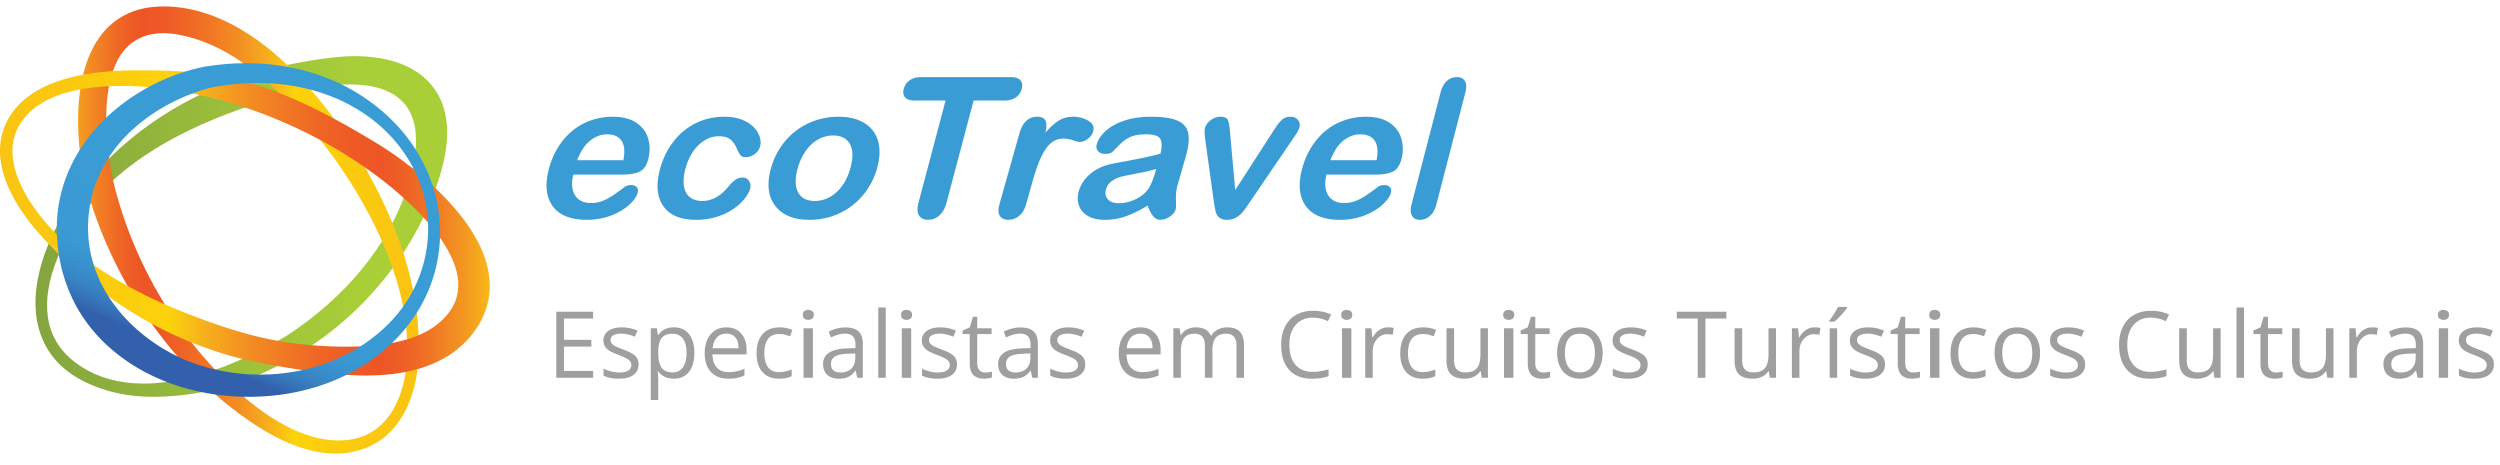
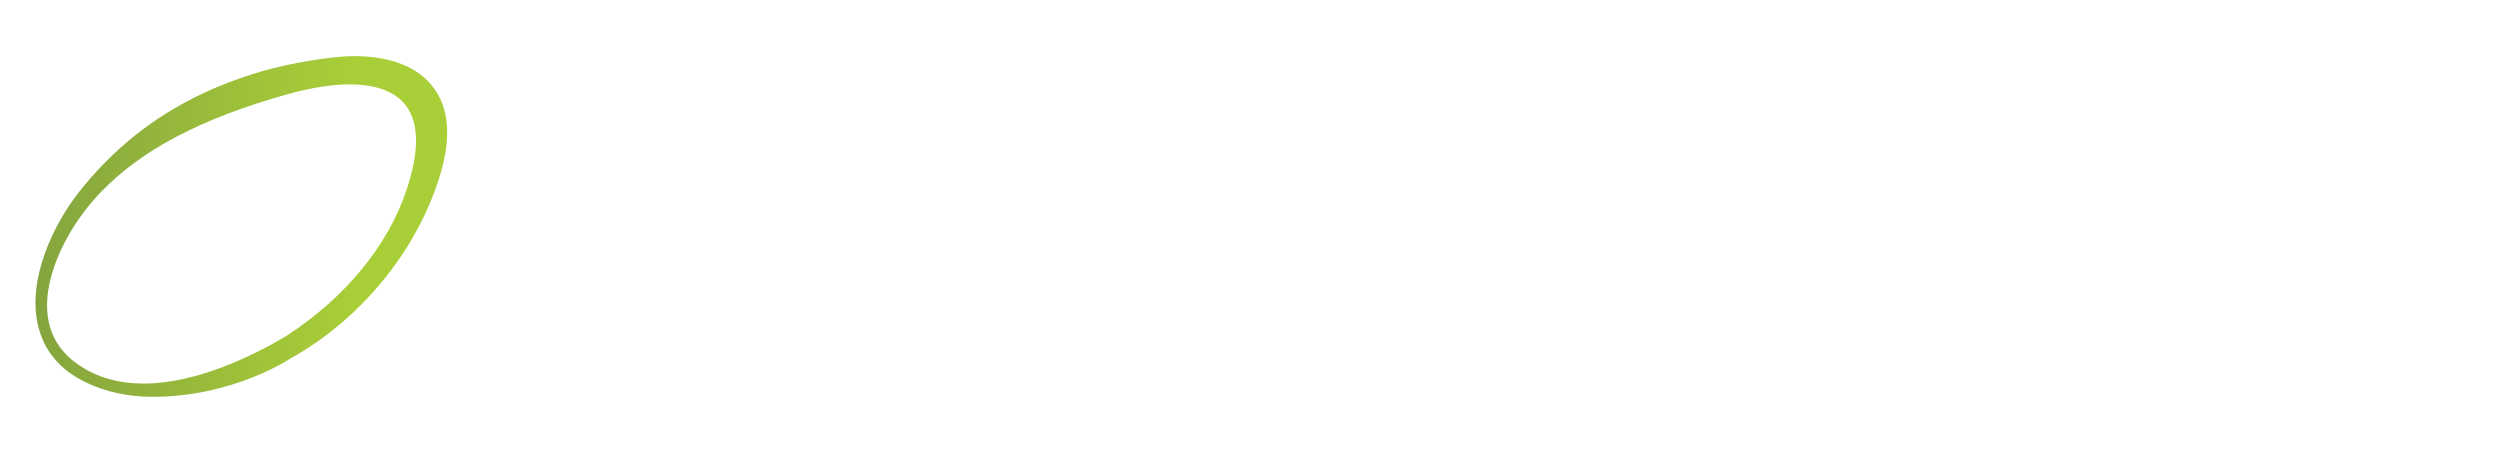
<svg xmlns="http://www.w3.org/2000/svg" width="226" height="42" viewBox="0 0 226 42">
  <defs>
    <linearGradient x1=".032%" y1="49.993%" x2="100.021%" y2="49.993%" id="j8gklw62qa">
      <stop stop-color="#83A43E" offset="0%" />
      <stop stop-color="#86A73E" offset="5.933%" />
      <stop stop-color="#9FC23A" offset="53.39%" />
      <stop stop-color="#A9CF38" offset="79.72%" />
    </linearGradient>
    <linearGradient x1="101.447%" y1="50.012%" x2="-3.295%" y2="50.012%" id="o9p6zquycb">
      <stop stop-color="#F9C213" offset="0%" />
      <stop stop-color="#FCD20B" offset="35.94%" />
      <stop stop-color="#FBCF0E" offset="36.57%" />
      <stop stop-color="#F6AB1E" offset="44%" />
      <stop stop-color="#F38E23" offset="51.34%" />
      <stop stop-color="#F17824" offset="58.44%" />
      <stop stop-color="#EF6625" offset="65.24%" />
      <stop stop-color="#EE5A26" offset="71.61%" />
      <stop stop-color="#EE5526" offset="77.11%" />
      <stop stop-color="#EE5B26" offset="80.15%" />
      <stop stop-color="#EF6825" offset="84.14%" />
      <stop stop-color="#F17D24" offset="88.65%" />
      <stop stop-color="#F39621" offset="93.54%" />
      <stop stop-color="#F8B918" offset="98.69%" />
      <stop stop-color="#F9C213" offset="100%" />
    </linearGradient>
    <linearGradient x1="-.003%" y1="50.016%" x2="100.013%" y2="50.016%" id="mzgz1l905c">
      <stop stop-color="#F9C213" offset="0%" />
      <stop stop-color="#FCD20B" offset="35.94%" />
      <stop stop-color="#FBCF0E" offset="36.57%" />
      <stop stop-color="#F6AB1E" offset="44%" />
      <stop stop-color="#F38E23" offset="51.34%" />
      <stop stop-color="#F17824" offset="58.44%" />
      <stop stop-color="#EF6625" offset="65.24%" />
      <stop stop-color="#EE5A26" offset="71.61%" />
      <stop stop-color="#EE5526" offset="77.11%" />
      <stop stop-color="#EE5B26" offset="80.15%" />
      <stop stop-color="#EF6825" offset="84.14%" />
      <stop stop-color="#F17D24" offset="88.65%" />
      <stop stop-color="#F39621" offset="93.54%" />
      <stop stop-color="#F8B918" offset="98.69%" />
      <stop stop-color="#F9C213" offset="100%" />
    </linearGradient>
    <linearGradient x1="31.996%" y1="85.871%" x2="53.553%" y2="43.317%" id="m9w3glwjhd">
      <stop stop-color="#3360AD" offset="0%" />
      <stop stop-color="#3465B0" offset="1.417%" />
      <stop stop-color="#3675BA" offset="7.267%" />
      <stop stop-color="#3882C3" offset="13.73%" />
      <stop stop-color="#388DCB" offset="20.93%" />
      <stop stop-color="#3995D0" offset="29.27%" />
      <stop stop-color="#3A9AD4" offset="39.81%" />
      <stop stop-color="#3A9CD5" offset="100%" />
    </linearGradient>
  </defs>
  <g fill-rule="nonzero" fill="none">
-     <path d="M67.813 17.05c-.077.286-.243.59-.499.915a4.66 4.66 0 0 1-1.024.928c-.426.293-.927.53-1.504.709a6.241 6.241 0 0 1-1.858.269c-1.408 0-2.397-.413-2.967-1.239-.57-.825-.671-1.932-.301-3.32.25-.94.652-1.77 1.207-2.492a5.765 5.765 0 0 1 2.016-1.675c.79-.395 1.66-.592 2.612-.592.59 0 1.108.087 1.554.26.447.174.804.398 1.074.672.269.274.453.567.55.877.099.31.112.6.04.87a1.27 1.27 0 0 1-.49.696c-.254.19-.526.285-.815.285-.19 0-.333-.049-.432-.147-.1-.098-.198-.256-.296-.474-.165-.425-.37-.744-.617-.957-.247-.213-.604-.319-1.071-.319-.674 0-1.287.264-1.84.793-.553.529-.951 1.252-1.196 2.17a4.208 4.208 0 0 0-.158 1.188c.01.36.08.668.213.923s.324.448.572.58c.25.13.543.196.883.196.456 0 .876-.106 1.258-.318.382-.213.757-.538 1.123-.974.208-.258.412-.459.612-.604.2-.146.418-.219.651-.219.279 0 .481.107.608.32a.85.85 0 0 1 .095.68m9.057-1.84c.263-.933.252-1.661-.034-2.182-.286-.52-.793-.78-1.523-.78-.47 0-.918.116-1.342.348-.424.232-.797.575-1.119 1.028a5.108 5.108 0 0 0-.738 1.587c-.168.599-.22 1.122-.155 1.57.065.447.242.79.531 1.028.289.238.674.357 1.157.357.729 0 1.384-.262 1.963-.785.58-.523 1-1.247 1.26-2.17m2.417 0a6.581 6.581 0 0 1-.867 1.889 6.21 6.21 0 0 1-3.175 2.438 6.415 6.415 0 0 1-2.078.332c-.73 0-1.354-.112-1.873-.336a2.973 2.973 0 0 1-1.242-.961 2.956 2.956 0 0 1-.555-1.478c-.06-.568.006-1.196.2-1.884a6.63 6.63 0 0 1 .872-1.906 6.17 6.17 0 0 1 1.378-1.477 6.119 6.119 0 0 1 1.783-.944 6.41 6.41 0 0 1 2.061-.332c.73 0 1.36.112 1.89.336.531.224.95.543 1.257.957.307.414.49.906.55 1.477.06.571-.007 1.2-.2 1.889m12.06-8.242c.44 0 .74.098.902.294.162.196.201.453.117.77s-.26.572-.528.766c-.268.193-.619.29-1.052.29h-2.773l-2.443 9.215c-.14.53-.362.924-.664 1.18a1.521 1.521 0 0 1-1.01.386c-.376 0-.648-.13-.816-.39-.168-.26-.182-.651-.043-1.176L85.48 9.09h-2.773c-.433 0-.73-.097-.89-.29-.16-.194-.198-.449-.114-.766.087-.329.266-.588.536-.779.27-.19.614-.285 1.03-.285h8.08zm5.66 3.583c.506 0 .963.12 1.372.361.408.24.557.56.445.957-.079.28-.245.51-.5.692-.254.182-.499.273-.734.273-.088 0-.287-.051-.595-.155a2.703 2.703 0 0 0-.852-.155c-.353 0-.666.088-.94.264-.273.177-.52.438-.74.785a6.79 6.79 0 0 0-.605 1.238c-.182.479-.37 1.062-.564 1.75l-.539 1.914c-.13.465-.344.813-.638 1.045a1.534 1.534 0 0 1-.972.349c-.347 0-.599-.118-.756-.353-.158-.235-.171-.582-.042-1.04l1.796-6.38c.29-1.03.826-1.545 1.609-1.545.4 0 .654.12.762.361.11.24.106.596-.008 1.066.42-.47.816-.825 1.186-1.066.371-.24.81-.36 1.315-.36zm7.053 0c1.056 0 1.852.12 2.39.357.537.237.858.613.963 1.126.104.514.037 1.196-.202 2.045a216.083 216.083 0 0 1-.752 2.614c-.122.43-.173.879-.155 1.345.019.466.01.767-.029.9-.066.235-.242.449-.527.642-.286.192-.576.289-.87.289-.245 0-.458-.11-.636-.331-.179-.22-.344-.54-.495-.96-.702.43-1.355.753-1.957.968a5.665 5.665 0 0 1-1.917.323c-.615 0-1.124-.116-1.525-.348-.4-.232-.672-.546-.812-.943-.14-.396-.146-.826-.015-1.29.176-.626.534-1.159 1.074-1.6.541-.442 1.196-.738 1.966-.889a79.55 79.55 0 0 1 1.198-.226 60.54 60.54 0 0 0 1.643-.322c.459-.098.96-.217 1.504-.357.14-.603.137-1.045-.01-1.327-.146-.283-.574-.424-1.283-.424-.61 0-1.092.081-1.446.243a3.293 3.293 0 0 0-.996.73c-.311.323-.527.537-.647.64-.12.104-.33.155-.628.155-.27 0-.48-.082-.63-.247-.15-.165-.19-.375-.117-.633.113-.402.373-.793.779-1.172.406-.38.96-.693 1.662-.939.703-.246 1.526-.369 2.47-.369zm.46 4.718c-.387.123-.935.252-1.645.39-.71.136-1.204.237-1.48.301s-.557.19-.845.377a1.335 1.335 0 0 0-.572.783c-.097.347-.042.641.165.884.207.243.534.365.98.365.474 0 .94-.1 1.398-.298.457-.198.824-.454 1.1-.766.314-.346.583-.916.806-1.71l.092-.326zm12.141-4.718c.296 0 .52.098.675.294a.732.732 0 0 1 .126.68 1.69 1.69 0 0 1-.151.353c-.074.134-.15.26-.231.377l-.276.403-3.716 5.456c-.105.157-.24.356-.405.596-.165.241-.332.447-.5.617a1.92 1.92 0 0 1-.56.399 1.622 1.622 0 0 1-.69.143c-.33 0-.573-.075-.728-.223a1.029 1.029 0 0 1-.302-.487 12.868 12.868 0 0 1-.189-1.045l-.747-5.397c-.015-.134-.031-.269-.048-.403a3.029 3.029 0 0 1-.025-.411c.001-.14.016-.26.043-.361.043-.157.133-.312.271-.466.139-.154.307-.28.504-.378.197-.098.395-.147.594-.147.386 0 .622.11.707.328.085.218.146.584.182 1.1l.468 5.204 3.505-5.431c.277-.437.518-.746.72-.928.203-.182.461-.273.773-.273zm6.823 0c.898 0 1.619.189 2.16.566.542.377.892.864 1.051 1.462.16.598.156 1.207-.011 1.827-.156.575-.422.948-.799 1.118-.377.17-.866.256-1.468.256h-4.499c-.134.52-.152.977-.054 1.374.098.397.29.695.575.896.286.202.634.302 1.044.302.275 0 .535-.032.78-.096a3.28 3.28 0 0 0 .743-.302c.25-.137.486-.283.708-.44.222-.156.513-.369.871-.637.145-.1.327-.15.546-.15.236 0 .41.064.521.192.112.129.136.31.073.545-.056.207-.203.448-.44.725a4.297 4.297 0 0 1-.952.796 5.764 5.764 0 0 1-1.409.632 6.01 6.01 0 0 1-1.782.252c-1.477 0-2.513-.42-3.108-1.257-.594-.838-.698-1.975-.31-3.41a7.019 7.019 0 0 1 .81-1.881 6.046 6.046 0 0 1 1.285-1.488c.499-.413 1.062-.73 1.689-.95a5.91 5.91 0 0 1 1.976-.332zm-.505 1.592c-.573 0-1.096.197-1.57.591-.474.394-.854.976-1.14 1.747h4.17c.154-.782.1-1.367-.163-1.756-.264-.388-.696-.582-1.297-.582zm4.63 6.313 2.609-10.076c.12-.465.311-.817.573-1.055.262-.238.563-.357.903-.357.34 0 .583.117.73.353.148.235.16.589.039 1.06l-2.61 10.075c-.121.47-.319.824-.59 1.06a1.357 1.357 0 0 1-.91.353c-.33 0-.565-.122-.708-.366-.142-.244-.154-.593-.037-1.047m-75.428-3.975h4.17c.155-.782.1-1.367-.162-1.756-.264-.388-.696-.582-1.297-.582-.573 0-1.096.197-1.57.591-.475.394-.855.976-1.141 1.747m4.15 1.299h-4.5c-.134.52-.152.977-.054 1.374.098.397.29.695.576.896.285.202.633.302 1.043.302.275 0 .535-.032.78-.096a3.28 3.28 0 0 0 .743-.302c.25-.137.486-.283.708-.44.222-.156.512-.369.871-.637.145-.1.327-.15.546-.15.236 0 .41.064.521.192.112.129.136.31.072.545-.055.207-.202.448-.439.725a4.297 4.297 0 0 1-.952.796 5.764 5.764 0 0 1-1.409.632 6.01 6.01 0 0 1-1.782.252c-1.478 0-2.513-.42-3.108-1.257-.594-.838-.698-1.975-.31-3.41a7.019 7.019 0 0 1 .81-1.881 6.044 6.044 0 0 1 1.285-1.488 5.474 5.474 0 0 1 1.688-.95 5.91 5.91 0 0 1 1.977-.332c.898 0 1.619.189 2.16.566.542.377.892.864 1.051 1.462.16.598.155 1.207-.012 1.827-.155.575-.42.948-.798 1.118-.378.17-.867.256-1.468.256" fill="#3A9CD4" />
    <g fill="#9F9F9F">
-       <path d="M53.617 34.152h-3.328V28.18h3.328v.617h-2.634v1.923h2.475v.613h-2.475v2.197h2.634zM57.725 32.93c0 .417-.155.738-.465.964-.31.226-.746.34-1.307.34-.594 0-1.056-.095-1.389-.283v-.628c.216.108.446.194.693.257.246.062.484.094.712.094.354 0 .626-.057.817-.17a.56.56 0 0 0 .286-.516.56.56 0 0 0-.227-.448c-.15-.123-.446-.27-.884-.439-.416-.155-.713-.29-.888-.406a1.213 1.213 0 0 1-.392-.394 1.028 1.028 0 0 1-.129-.527c0-.365.149-.653.445-.864.297-.21.704-.316 1.221-.316.482 0 .953.098 1.413.294l-.24.551c-.45-.185-.857-.277-1.222-.277-.32 0-.563.05-.727.15a.467.467 0 0 0-.245.417c0 .12.031.222.092.307.062.084.16.164.296.24.137.077.398.187.784.331.531.194.89.388 1.077.584.186.196.28.443.28.74zM60.91 34.233c-.29 0-.557-.054-.798-.161a1.501 1.501 0 0 1-.606-.496h-.05c.033.261.05.509.05.743v1.842h-.678v-6.485h.551l.094.612h.033c.174-.245.377-.422.608-.53a1.85 1.85 0 0 1 .797-.164c.593 0 1.051.203 1.374.608.322.406.484.975.484 1.708 0 .735-.164 1.306-.492 1.713-.328.407-.784.61-1.366.61zm-.097-4.063c-.458 0-.789.126-.993.38-.204.253-.309.656-.314 1.208v.152c0 .628.105 1.078.314 1.35.21.27.546.406 1.009.406.387 0 .69-.157.909-.47.219-.313.328-.745.328-1.295 0-.558-.11-.986-.328-1.284-.22-.298-.528-.447-.925-.447zM65.844 34.233c-.662 0-1.184-.201-1.566-.604-.383-.403-.574-.963-.574-1.679 0-.721.178-1.294.533-1.719.355-.425.832-.637 1.431-.637.561 0 1.005.184 1.332.553.326.37.49.856.49 1.46v.43h-3.084c.014.525.147.923.399 1.196.251.272.606.408 1.063.408.482 0 .959-.1 1.43-.302v.604c-.24.104-.467.178-.68.223a3.821 3.821 0 0 1-.774.067zm-.184-4.071c-.36 0-.646.117-.86.35-.213.235-.34.559-.377.973h2.34c0-.428-.096-.755-.286-.982-.19-.228-.463-.341-.817-.341zM70.434 34.233c-.648 0-1.15-.2-1.505-.598-.355-.399-.533-.963-.533-1.693 0-.749.18-1.327.541-1.735.361-.409.875-.613 1.542-.613.215 0 .43.023.645.07.215.046.384.1.507.163l-.209.576c-.15-.06-.313-.11-.49-.15a2.188 2.188 0 0 0-.47-.059c-.909 0-1.363.58-1.363 1.74 0 .55.11.972.333 1.266.221.294.55.441.986.441.373 0 .755-.08 1.147-.24v.6c-.3.155-.676.232-1.13.232zM73.488 34.152h-.847v-4.476h.847v4.476zm-.918-5.69c0-.154.048-.268.143-.34a.574.574 0 0 1 .357-.108c.136 0 .253.036.352.11.099.073.148.186.148.339 0 .152-.05.266-.148.34a.566.566 0 0 1-.352.113.56.56 0 0 1-.357-.112c-.095-.075-.143-.189-.143-.341zM77.495 34.152l-.135-.638h-.032c-.224.28-.446.47-.668.57-.222.1-.499.15-.831.15-.444 0-.792-.115-1.044-.344-.251-.229-.377-.554-.377-.976 0-.904.722-1.377 2.168-1.421l.76-.025v-.277c0-.351-.076-.61-.227-.778-.151-.168-.393-.251-.725-.251-.373 0-.795.114-1.266.343l-.208-.519c.22-.12.462-.214.725-.282a3.14 3.14 0 0 1 .79-.102c.534 0 .93.119 1.186.355.258.237.386.617.386 1.14v3.055h-.502zm-1.531-.478c.422 0 .753-.116.994-.347.24-.232.361-.556.361-.972v-.405l-.678.029c-.539.019-.927.103-1.165.251-.239.148-.358.38-.358.692 0 .245.074.432.223.56.148.128.356.192.623.192zM80.072 34.152h-.678v-6.355h.678zM82.37 34.152h-.846v-4.476h.847v4.476zm-.918-5.69c0-.154.048-.268.143-.34a.574.574 0 0 1 .357-.108c.136 0 .254.036.352.11.099.073.148.186.148.339 0 .152-.05.266-.148.34a.566.566 0 0 1-.352.113.56.56 0 0 1-.357-.112c-.095-.075-.143-.189-.143-.341zM86.512 32.93c0 .417-.155.738-.466.964-.31.226-.745.34-1.306.34-.594 0-1.057-.095-1.389-.283v-.628c.215.108.446.194.692.257.247.062.484.094.713.094.354 0 .626-.057.817-.17a.56.56 0 0 0 .286-.516.56.56 0 0 0-.227-.448c-.151-.123-.446-.27-.884-.439-.417-.155-.713-.29-.888-.406a1.213 1.213 0 0 1-.392-.394 1.028 1.028 0 0 1-.13-.527c0-.365.15-.653.446-.864.297-.21.704-.316 1.221-.316.482 0 .953.098 1.413.294l-.24.551c-.45-.185-.857-.277-1.222-.277-.321 0-.563.05-.727.15a.467.467 0 0 0-.245.417c0 .12.03.222.092.307.061.084.16.164.296.24.136.077.398.187.784.331.531.194.89.388 1.076.584.187.196.28.443.28.74zM89.06 33.674c.12 0 .236-.01.347-.027.112-.018.2-.036.266-.055v.519a1.24 1.24 0 0 1-.325.087 2.438 2.438 0 0 1-.386.035c-.865 0-1.298-.456-1.298-1.368v-2.663h-.641v-.326l.64-.282.287-.956h.392v1.038h1.298v.526h-1.298v2.635c0 .27.064.476.192.62.127.145.303.217.526.217zM93.32 34.152l-.135-.638h-.033c-.223.28-.446.47-.667.57-.222.1-.5.15-.831.15-.444 0-.792-.115-1.044-.344-.252-.229-.378-.554-.378-.976 0-.904.723-1.377 2.169-1.421l.76-.025v-.277c0-.351-.076-.61-.227-.778-.151-.168-.393-.251-.725-.251-.373 0-.795.114-1.266.343l-.208-.519c.22-.12.462-.214.725-.282a3.14 3.14 0 0 1 .79-.102c.533 0 .929.119 1.186.355.257.237.386.617.386 1.14v3.055h-.502zm-1.532-.478c.422 0 .754-.116.995-.347.24-.232.361-.556.361-.972v-.405l-.678.029c-.539.019-.927.103-1.166.251-.238.148-.357.38-.357.692 0 .245.074.432.223.56.148.128.356.192.622.192zM98.106 32.93c0 .417-.155.738-.466.964-.31.226-.746.34-1.306.34-.594 0-1.057-.095-1.389-.283v-.628c.215.108.446.194.692.257.247.062.484.094.713.094.354 0 .626-.057.817-.17a.56.56 0 0 0 .286-.516.56.56 0 0 0-.227-.448c-.151-.123-.446-.27-.884-.439-.417-.155-.713-.29-.888-.406a1.213 1.213 0 0 1-.393-.394 1.028 1.028 0 0 1-.128-.527c0-.365.148-.653.445-.864.297-.21.704-.316 1.221-.316.482 0 .953.098 1.413.294l-.24.551c-.45-.185-.857-.277-1.222-.277-.321 0-.564.05-.727.15a.467.467 0 0 0-.245.417c0 .12.03.222.092.307.061.084.16.164.296.24.136.077.398.187.784.331.531.194.89.388 1.076.584.187.196.28.443.28.74zM103.272 34.233c-.662 0-1.184-.201-1.566-.604-.383-.403-.574-.963-.574-1.679 0-.721.178-1.294.533-1.719.355-.425.832-.637 1.431-.637.561 0 1.005.184 1.332.553.326.37.49.856.49 1.46v.43h-3.084c.014.525.147.923.399 1.196.251.272.606.408 1.063.408.482 0 .959-.1 1.43-.302v.604c-.24.104-.466.178-.68.223a3.821 3.821 0 0 1-.774.067zm-.184-4.071c-.36 0-.646.117-.86.35-.213.235-.34.559-.377.973h2.34c0-.428-.095-.755-.286-.982-.19-.228-.463-.341-.817-.341zM111.779 34.152V31.24c0-.357-.077-.624-.23-.803-.152-.178-.388-.267-.71-.267-.422 0-.733.121-.935.363-.201.243-.302.616-.302 1.12v2.499h-.678V31.24c0-.357-.076-.624-.229-.803-.152-.178-.39-.267-.714-.267-.425 0-.736.127-.934.382-.197.254-.296.671-.296 1.251v2.349h-.678v-4.476h.552l.11.612h.033c.128-.218.308-.388.54-.51.234-.123.494-.184.783-.184.7 0 1.157.253 1.372.76h.033c.133-.235.326-.42.58-.556a1.8 1.8 0 0 1 .865-.204c.507 0 .886.13 1.138.39.252.26.377.676.377 1.248v2.92h-.677zM118.684 28.716c-.656 0-1.174.218-1.554.655-.38.437-.57 1.036-.57 1.795 0 .782.184 1.385.55 1.811.366.426.888.64 1.566.64.417 0 .892-.075 1.425-.225V34c-.413.156-.924.233-1.531.233-.88 0-1.558-.267-2.036-.8-.478-.534-.717-1.292-.717-2.275 0-.615.115-1.154.346-1.617.23-.463.562-.82.996-1.07.434-.25.945-.376 1.533-.376.627 0 1.174.115 1.642.343l-.294.597a3.164 3.164 0 0 0-1.356-.319zM122.163 34.152h-.847v-4.476h.847v4.476zm-.918-5.69c0-.154.047-.268.143-.34a.574.574 0 0 1 .357-.108c.136 0 .253.036.352.11.099.073.148.186.148.339 0 .152-.05.266-.148.34a.566.566 0 0 1-.352.113.56.56 0 0 1-.357-.112c-.096-.075-.143-.189-.143-.341zM125.46 29.594c.198 0 .376.016.534.049l-.094.629a2.31 2.31 0 0 0-.49-.061c-.362 0-.671.147-.929.44-.257.295-.386.66-.386 1.1v2.4h-.678v-4.475h.56l.077.829h.033c.166-.292.366-.516.6-.674.235-.158.492-.237.772-.237zM128.62 34.233c-.648 0-1.15-.2-1.505-.598-.355-.399-.533-.963-.533-1.693 0-.749.18-1.327.541-1.735.361-.409.875-.613 1.542-.613.215 0 .43.023.645.07.215.046.384.1.507.163l-.209.576c-.15-.06-.313-.11-.49-.15a2.188 2.188 0 0 0-.47-.059c-.909 0-1.363.58-1.363 1.74 0 .55.11.972.333 1.266.221.294.55.441.986.441.373 0 .755-.08 1.147-.24v.6c-.3.155-.676.232-1.13.232zM131.45 29.676v2.903c0 .365.083.637.25.817.165.18.425.27.78.27.468 0 .81-.128 1.026-.384.217-.256.325-.674.325-1.254v-2.352h.678v4.476h-.56l-.097-.6h-.037c-.14.22-.332.389-.578.506a1.942 1.942 0 0 1-.843.175c-.545 0-.953-.13-1.223-.388-.271-.258-.407-.672-.407-1.241v-2.928h.686zM136.808 34.152h-.847v-4.476h.847v4.476zm-.919-5.69c0-.154.048-.268.143-.34a.574.574 0 0 1 .357-.108c.136 0 .254.036.352.11.099.073.148.186.148.339 0 .152-.049.266-.148.34a.566.566 0 0 1-.352.113.56.56 0 0 1-.357-.112c-.095-.075-.143-.189-.143-.341zM139.508 33.674c.12 0 .235-.01.347-.027.111-.018.2-.036.265-.055v.519a1.24 1.24 0 0 1-.324.087 2.438 2.438 0 0 1-.386.035c-.866 0-1.3-.456-1.3-1.368v-2.663h-.64v-.326l.64-.282.287-.956h.392v1.038h1.299v.526h-1.3v2.635c0 .27.065.476.193.62.128.145.303.217.527.217zM144.878 31.91c0 .73-.184 1.299-.552 1.709-.367.41-.875.614-1.523.614-.4 0-.755-.094-1.066-.282a1.86 1.86 0 0 1-.718-.808c-.17-.351-.254-.762-.254-1.233 0-.73.183-1.298.548-1.705.364-.408.87-.611 1.519-.611.626 0 1.124.208 1.492.625.37.416.554.98.554 1.69zm-3.41 0c0 .571.114 1.007.343 1.306.229.3.565.45 1.009.45.443 0 .78-.15 1.01-.448.23-.298.345-.734.345-1.308 0-.57-.115-1.002-.345-1.297-.23-.295-.57-.443-1.019-.443-.443 0-.778.145-1.004.437-.226.291-.34.725-.34 1.303zM148.953 32.93c0 .417-.155.738-.465.964-.31.226-.746.34-1.307.34-.593 0-1.056-.095-1.388-.283v-.628c.215.108.445.194.692.257.246.062.484.094.712.094.354 0 .627-.057.817-.17a.56.56 0 0 0 .286-.516.56.56 0 0 0-.227-.448c-.15-.123-.445-.27-.884-.439-.416-.155-.712-.29-.888-.406a1.213 1.213 0 0 1-.392-.394 1.028 1.028 0 0 1-.129-.527c0-.365.149-.653.445-.864.297-.21.704-.316 1.222-.316.481 0 .952.098 1.413.294l-.241.551c-.45-.185-.857-.277-1.221-.277-.322 0-.564.05-.727.15a.467.467 0 0 0-.245.417c0 .12.03.222.091.307.062.084.16.164.297.24.136.077.397.187.784.331.53.194.89.388 1.076.584.186.196.28.443.28.74zM154.168 34.152h-.694v-5.354h-1.89v-.617h4.475v.617h-1.89zM157.493 29.676v2.903c0 .365.083.637.249.817.166.18.426.27.78.27.468 0 .81-.128 1.027-.384.216-.256.325-.674.325-1.254v-2.352h.677v4.476h-.559l-.098-.6h-.037c-.139.22-.331.389-.578.506a1.942 1.942 0 0 1-.843.175c-.544 0-.952-.13-1.223-.388-.27-.258-.406-.672-.406-1.241v-2.928h.686zM164.03 29.594c.2 0 .378.016.536.049l-.094.629a2.31 2.31 0 0 0-.49-.061c-.362 0-.672.147-.93.44-.256.295-.385.66-.385 1.1v2.4h-.678v-4.475h.56l.077.829h.033c.166-.292.366-.516.6-.674.234-.158.491-.237.772-.237zM166.08 34.152h-.677v-4.476h.678v4.476zm-.706-5.17c.131-.17.272-.374.423-.613.151-.24.27-.448.357-.625h.825v.086c-.12.177-.298.395-.535.653a6.074 6.074 0 0 1-.616.6h-.454v-.102zM170.406 32.93c0 .417-.155.738-.466.964-.31.226-.746.34-1.307.34-.593 0-1.056-.095-1.388-.283v-.628c.215.108.446.194.692.257.246.062.484.094.713.094.354 0 .626-.057.816-.17a.56.56 0 0 0 .286-.516.56.56 0 0 0-.226-.448c-.151-.123-.446-.27-.885-.439-.416-.155-.712-.29-.888-.406a1.213 1.213 0 0 1-.392-.394 1.028 1.028 0 0 1-.128-.527c0-.365.148-.653.445-.864.296-.21.703-.316 1.22-.316.483 0 .954.098 1.414.294l-.241.551c-.45-.185-.856-.277-1.221-.277-.322 0-.564.05-.727.15a.467.467 0 0 0-.245.417c0 .12.03.222.092.307.061.084.16.164.296.24.136.077.397.187.784.331.53.194.89.388 1.076.584.186.196.28.443.28.74zM172.954 33.674c.12 0 .235-.01.347-.027.112-.018.2-.036.266-.055v.519a1.24 1.24 0 0 1-.325.087 2.438 2.438 0 0 1-.386.035c-.866 0-1.299-.456-1.299-1.368v-2.663h-.64v-.326l.64-.282.286-.956h.392v1.038h1.299v.526h-1.299v2.635c0 .27.064.476.192.62.128.145.304.217.527.217zM175.322 34.152h-.847v-4.476h.847v4.476zm-.918-5.69c0-.154.047-.268.143-.34a.574.574 0 0 1 .357-.108c.136 0 .253.036.352.11.098.073.148.186.148.339 0 .152-.05.266-.148.34a.566.566 0 0 1-.352.113.56.56 0 0 1-.357-.112c-.096-.075-.143-.189-.143-.341zM178.365 34.233c-.648 0-1.15-.2-1.505-.598-.355-.399-.533-.963-.533-1.693 0-.749.18-1.327.541-1.735.361-.409.875-.613 1.542-.613.215 0 .43.023.645.07.215.046.384.1.507.163l-.209.576c-.15-.06-.313-.11-.49-.15a2.188 2.188 0 0 0-.47-.059c-.909 0-1.363.58-1.363 1.74 0 .55.11.972.332 1.266.222.294.551.441.987.441.373 0 .755-.08 1.147-.24v.6c-.3.155-.676.232-1.131.232zM184.421 31.91c0 .73-.183 1.299-.551 1.709-.368.41-.875.614-1.523.614-.4 0-.756-.094-1.066-.282a1.86 1.86 0 0 1-.719-.808c-.169-.351-.253-.762-.253-1.233 0-.73.182-1.298.547-1.705.365-.408.871-.611 1.52-.611.626 0 1.123.208 1.492.625.369.416.553.98.553 1.69zm-3.41 0c0 .571.115 1.007.343 1.306.23.3.565.45 1.01.45.443 0 .78-.15 1.01-.448.23-.298.345-.734.345-1.308 0-.57-.115-1.002-.345-1.297-.23-.295-.57-.443-1.02-.443-.443 0-.778.145-1.004.437-.226.291-.339.725-.339 1.303zM188.497 32.93c0 .417-.155.738-.466.964-.31.226-.746.34-1.306.34-.594 0-1.057-.095-1.389-.283v-.628c.215.108.446.194.692.257.247.062.484.094.713.094.354 0 .626-.057.817-.17a.56.56 0 0 0 .286-.516.56.56 0 0 0-.227-.448c-.151-.123-.446-.27-.884-.439-.417-.155-.713-.29-.888-.406a1.213 1.213 0 0 1-.393-.394 1.028 1.028 0 0 1-.128-.527c0-.365.148-.653.445-.864.297-.21.704-.316 1.221-.316.482 0 .953.098 1.413.294l-.24.551c-.45-.185-.857-.277-1.222-.277-.321 0-.564.05-.727.15a.467.467 0 0 0-.245.417c0 .12.03.222.092.307.061.084.16.164.296.24.136.077.398.187.784.331.531.194.89.388 1.076.584.187.196.28.443.28.74zM194.43 28.716c-.655 0-1.173.218-1.553.655-.38.437-.57 1.036-.57 1.795 0 .782.183 1.385.55 1.811.366.426.888.64 1.566.64.416 0 .891-.075 1.425-.225V34c-.414.156-.924.233-1.532.233-.879 0-1.558-.267-2.035-.8-.478-.534-.717-1.292-.717-2.275 0-.615.115-1.154.345-1.617.23-.463.562-.82.996-1.07.435-.25.946-.376 1.534-.376.626 0 1.173.115 1.642.343l-.294.597a3.164 3.164 0 0 0-1.356-.319zM197.686 29.676v2.903c0 .365.083.637.249.817.166.18.426.27.78.27.468 0 .81-.128 1.027-.384.216-.256.324-.674.324-1.254v-2.352h.678v4.476h-.56l-.097-.6h-.037c-.139.22-.331.389-.578.506a1.942 1.942 0 0 1-.843.175c-.545 0-.952-.13-1.223-.388-.271-.258-.407-.672-.407-1.241v-2.928h.687zM202.86 34.152h-.678v-6.355h.678zM205.743 33.674c.12 0 .235-.01.347-.027.112-.018.2-.036.265-.055v.519a1.24 1.24 0 0 1-.324.087 2.438 2.438 0 0 1-.386.035c-.866 0-1.299-.456-1.299-1.368v-2.663h-.641v-.326l.641-.282.286-.956h.392v1.038h1.299v.526h-1.299v2.635c0 .27.064.476.192.62.128.145.304.217.527.217zM207.887 29.676v2.903c0 .365.083.637.249.817.166.18.426.27.78.27.468 0 .81-.128 1.027-.384.217-.256.325-.674.325-1.254v-2.352h.678v4.476h-.56l-.098-.6h-.037c-.138.22-.331.389-.577.506a1.942 1.942 0 0 1-.844.175c-.544 0-.952-.13-1.223-.388-.27-.258-.406-.672-.406-1.241v-2.928h.686zM214.425 29.594c.199 0 .377.016.535.049l-.094.629a2.31 2.31 0 0 0-.49-.061c-.362 0-.672.147-.929.44-.257.295-.386.66-.386 1.1v2.4h-.678v-4.475h.56l.077.829h.033c.166-.292.366-.516.6-.674.234-.158.492-.237.772-.237zM218.55 34.152l-.135-.638h-.033c-.223.28-.446.47-.667.57-.222.1-.5.15-.832.15-.443 0-.791-.115-1.043-.344-.252-.229-.378-.554-.378-.976 0-.904.723-1.377 2.169-1.421l.76-.025v-.277c0-.351-.076-.61-.227-.778-.151-.168-.393-.251-.725-.251-.373 0-.795.114-1.266.343l-.208-.519c.22-.12.462-.214.725-.282a3.14 3.14 0 0 1 .79-.102c.533 0 .929.119 1.186.355.257.237.386.617.386 1.14v3.055h-.502zm-1.532-.478c.422 0 .754-.116.995-.347.24-.232.361-.556.361-.972v-.405l-.678.029c-.539.019-.928.103-1.166.251-.238.148-.357.38-.357.692 0 .245.074.432.222.56.149.128.356.192.623.192zM221.31 34.152h-.847v-4.476h.847v4.476zm-.919-5.69c0-.154.048-.268.143-.34a.574.574 0 0 1 .357-.108c.137 0 .254.036.353.11.098.073.147.186.147.339 0 .152-.049.266-.147.34a.566.566 0 0 1-.353.113.56.56 0 0 1-.357-.112c-.095-.075-.143-.189-.143-.341zM225.451 32.93c0 .417-.155.738-.465.964-.31.226-.746.34-1.307.34-.594 0-1.056-.095-1.389-.283v-.628c.216.108.446.194.693.257.246.062.484.094.712.094.354 0 .626-.057.817-.17a.56.56 0 0 0 .286-.516.56.56 0 0 0-.227-.448c-.15-.123-.446-.27-.884-.439-.416-.155-.713-.29-.888-.406a1.213 1.213 0 0 1-.392-.394 1.028 1.028 0 0 1-.129-.527c0-.365.149-.653.445-.864.297-.21.704-.316 1.221-.316.482 0 .953.098 1.413.294l-.24.551c-.45-.185-.857-.277-1.222-.277-.32 0-.563.05-.727.15a.467.467 0 0 0-.245.417c0 .12.031.222.092.307.062.084.16.164.296.24.137.077.398.187.784.331.531.194.89.388 1.077.584.186.196.28.443.28.74z" />
-     </g>
+       </g>
    <g>
      <path d="M13.813 35.872c-2.23 0-4.268-.443-6.07-1.315-2.333-1.123-3.78-2.867-4.312-5.158-.975-4.227 1.432-9.193 3.795-12.148 5.051-6.326 11.062-9.252 16.586-10.848 2.348-.68 6.188-1.33 8.167-1.33 3.323 0 5.804.975 7.192 2.823 1.433 1.891 1.64 4.566.606 7.95-1.994 6.577-6.838 12.651-12.967 16.243l-.517.295c.015 0-5.17 3.488-12.48 3.488zM31.61 7.63c-1.595 0-3.456.295-5.51.857-7.9 2.202-13.335 5.054-17.072 8.97-2.658 2.779-5.14 7.257-4.726 10.981.207 1.922 1.181 3.459 2.88 4.597 1.624 1.093 3.574 1.64 5.804 1.64 4.933 0 10.161-2.675 12.834-4.271l.104-.06c5.287-3.443 9.112-8.098 10.81-13.123 1.167-3.458 1.167-6.015 0-7.626-.96-1.3-2.687-1.965-5.124-1.965z" fill="url(#j8gklw62qa)" />
-       <path d="M30.376 41.005c-2.629 0-5.54-1.203-8.851-3.683-6.178-4.607-11.064-11.68-13.425-19.397-1.396-4.578-1.678-11.122.98-14.673 1.337-1.776 3.252-2.67 5.718-2.67.267 0 .55.014.831.029 8.361.645 14.599 9.933 16.321 12.765 4.188 6.75 6.163 13.132 5.881 18.943-.223 4.505-2.331 7.674-5.643 8.452a6.741 6.741 0 0 1-1.812.234zM14.783 3.002c-1.574 0-2.822.572-3.683 1.702-2.124 2.759-1.693 8.848-.535 12.942 1.946 6.955 5.881 13.308 11.064 17.872 2.228 1.966 5.584 4.299 8.955 4.299.238 0 .475-.015.713-.03 4.113-.41 5.108-4.401 5.36-6.103 1.055-7.44-3.519-15.246-6.34-19.237-2.956-4.02-7.738-9.933-13.767-11.225a7.968 7.968 0 0 0-1.767-.22z" fill="url(#o9p6zquycb)" />
-       <path d="M33.069 33.947c-3.347 0-9.36-.948-12.337-1.808-7.538-2.188-13.121-6.46-17.179-11.01-1.985-2.232-4.976-6.563-2.784-10.413 1.48-2.595 4.813-4.054 9.878-4.316a29.96 29.96 0 0 1 1.629-.044c7.183 0 11.833.51 21.918 6.68 1.496.903 5.199 3.455 7.716 6.795 2.621 3.47 3.066 6.796 1.318 9.61-1.851 2.99-5.272 4.506-10.16 4.506zm-11.596-4.01c3.14.948 5.82 1.269 8.338 1.37.562.03 1.066.03 1.57.03 4.28 0 7.167-.86 8.826-2.64.933-.991 1.318-2.1 1.2-3.383-.4-4.083-6.013-8.458-7.731-9.698-6.546-4.754-14.84-7.685-22.2-7.845h-.548c-2.991 0-6.96.525-8.856 3.062-2.251 2.99.03 6.737 1.585 8.706 2.162 2.742 5.39 5.148 9.833 7.32 1.481.73 4.665 2.086 7.983 3.078z" fill="url(#mzgz1l905c)" />
-       <path d="M10.808 32.163c-3.512-2.674-5.473-6.471-5.663-10.949-.337-8.156 6.687-13.919 13.462-15.204l.22-.044.014.014a21.897 21.897 0 0 1 3.395-.266c5.516 0 10.403 2.054 13.783 5.763 4.873 5.378 5.034 13.18.366 18.53-3.219 3.737-8.282 5.865-13.9 5.865-4.39 0-8.546-1.315-11.677-3.709zM19.03 7.931C14.202 9.2 8.423 13.088 7.984 19.84c-.425 6.471 4.667 11.273 9.584 13.017a17.859 17.859 0 0 0 5.94 1.005c4.42 0 8.487-1.567 11.429-4.404 4.375-4.21 5.018-10.845 1.507-15.766-2.795-3.93-7.61-6.19-13.184-6.19-1.42 0-2.839.147-4.229.428z" fill="url(#m9w3glwjhd)" />
    </g>
  </g>
</svg>